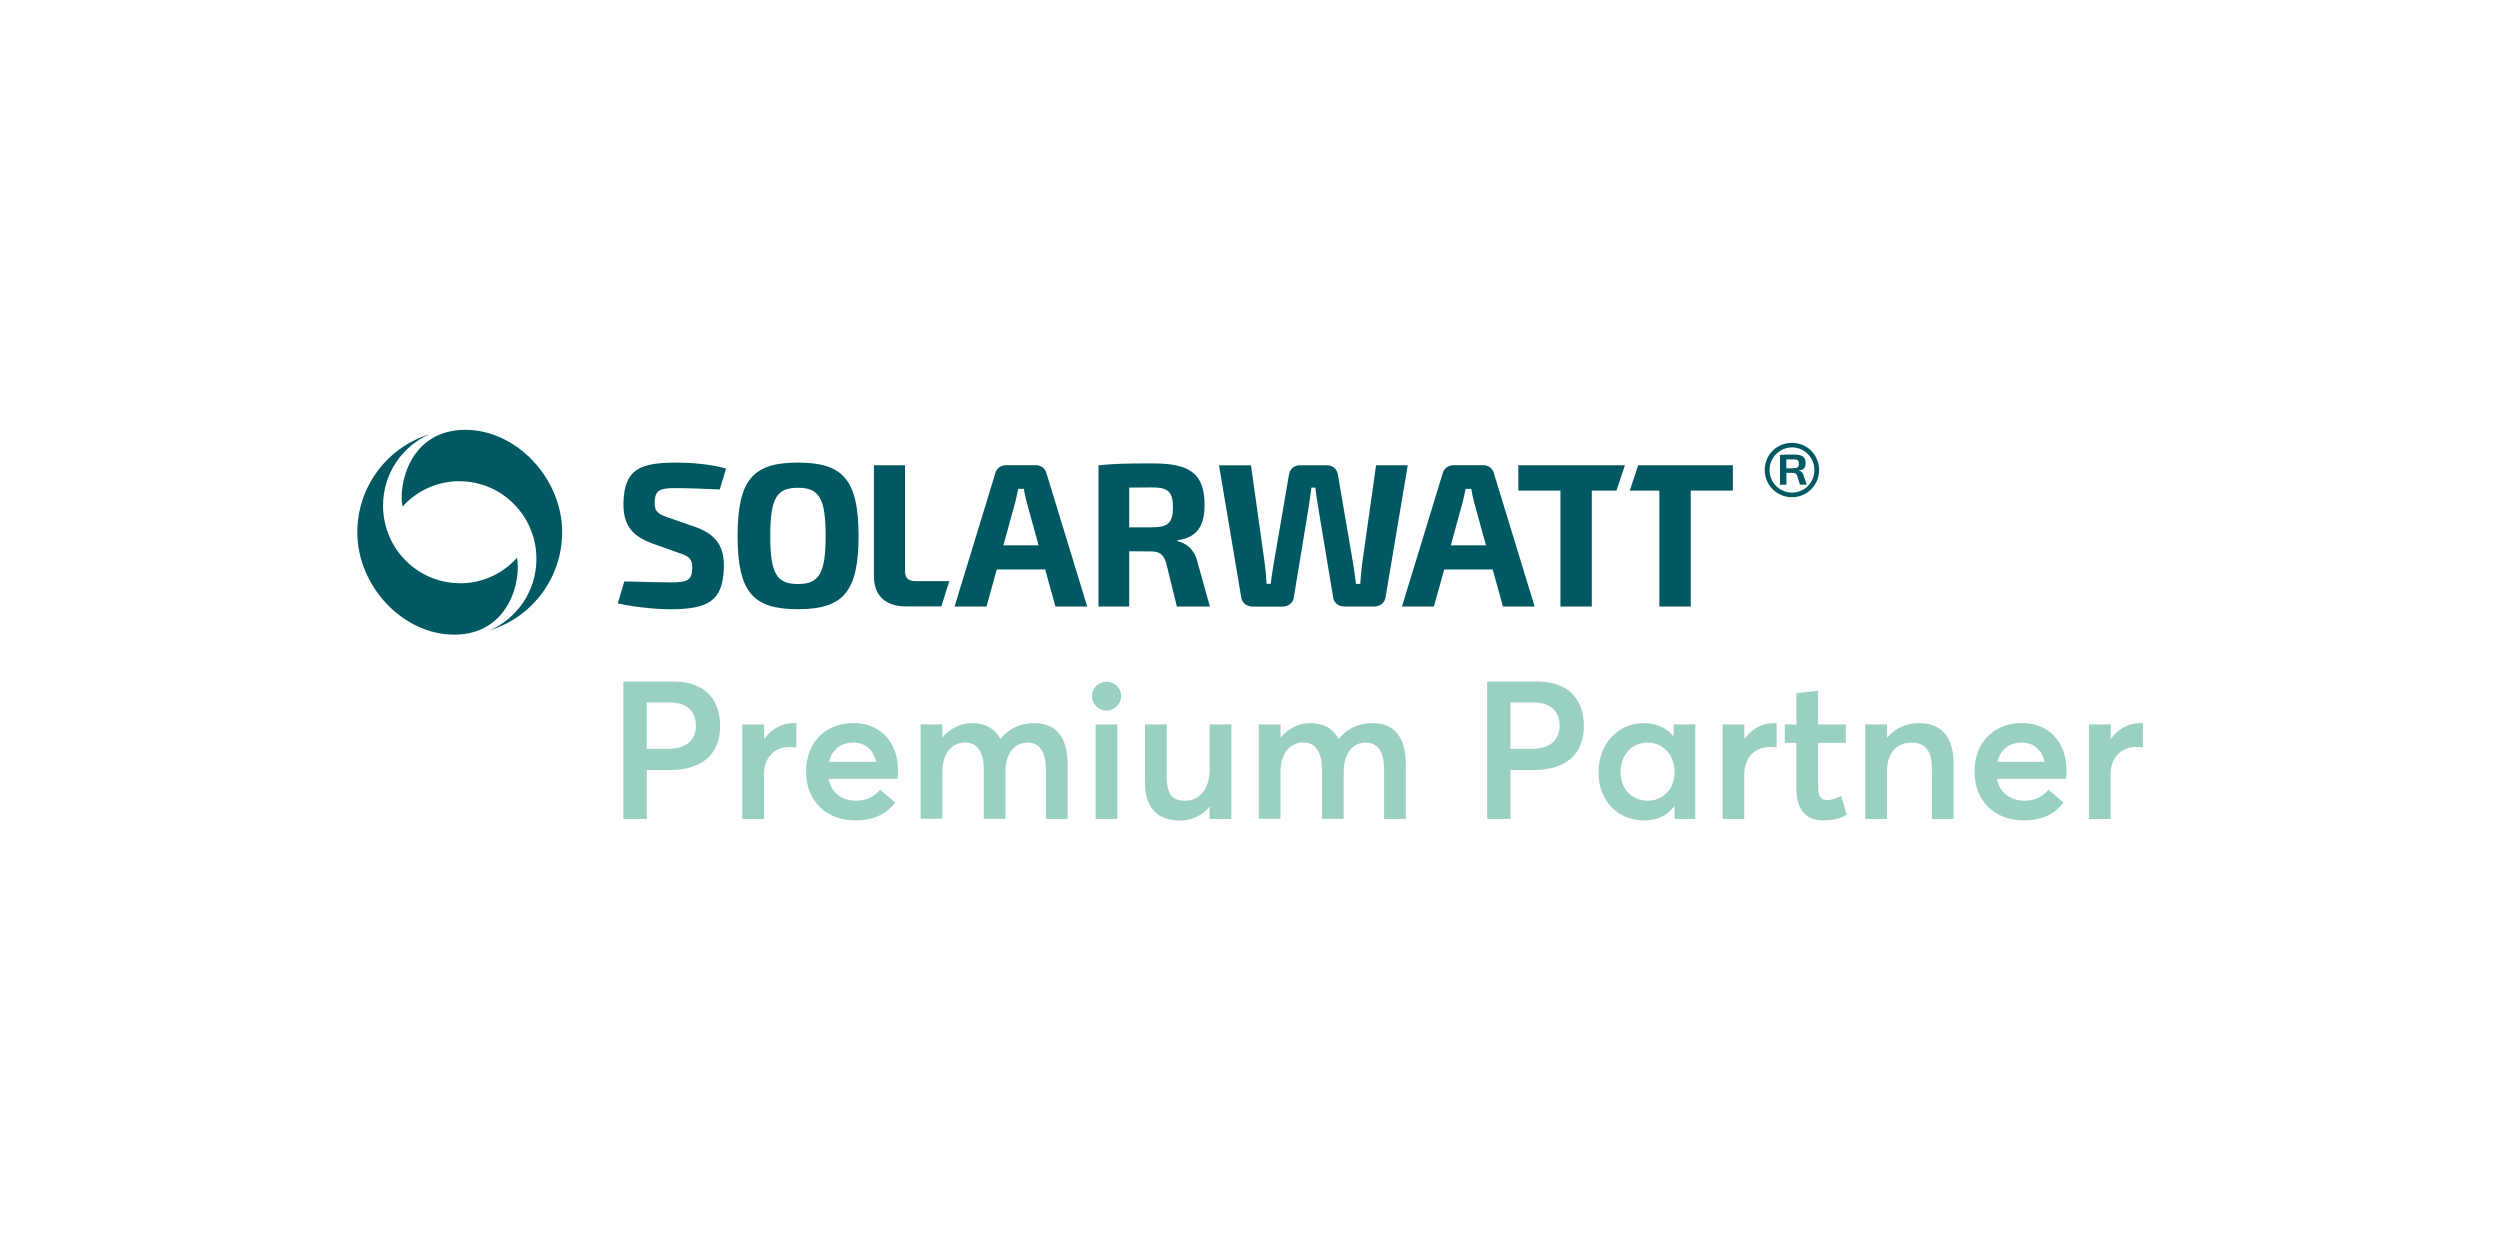
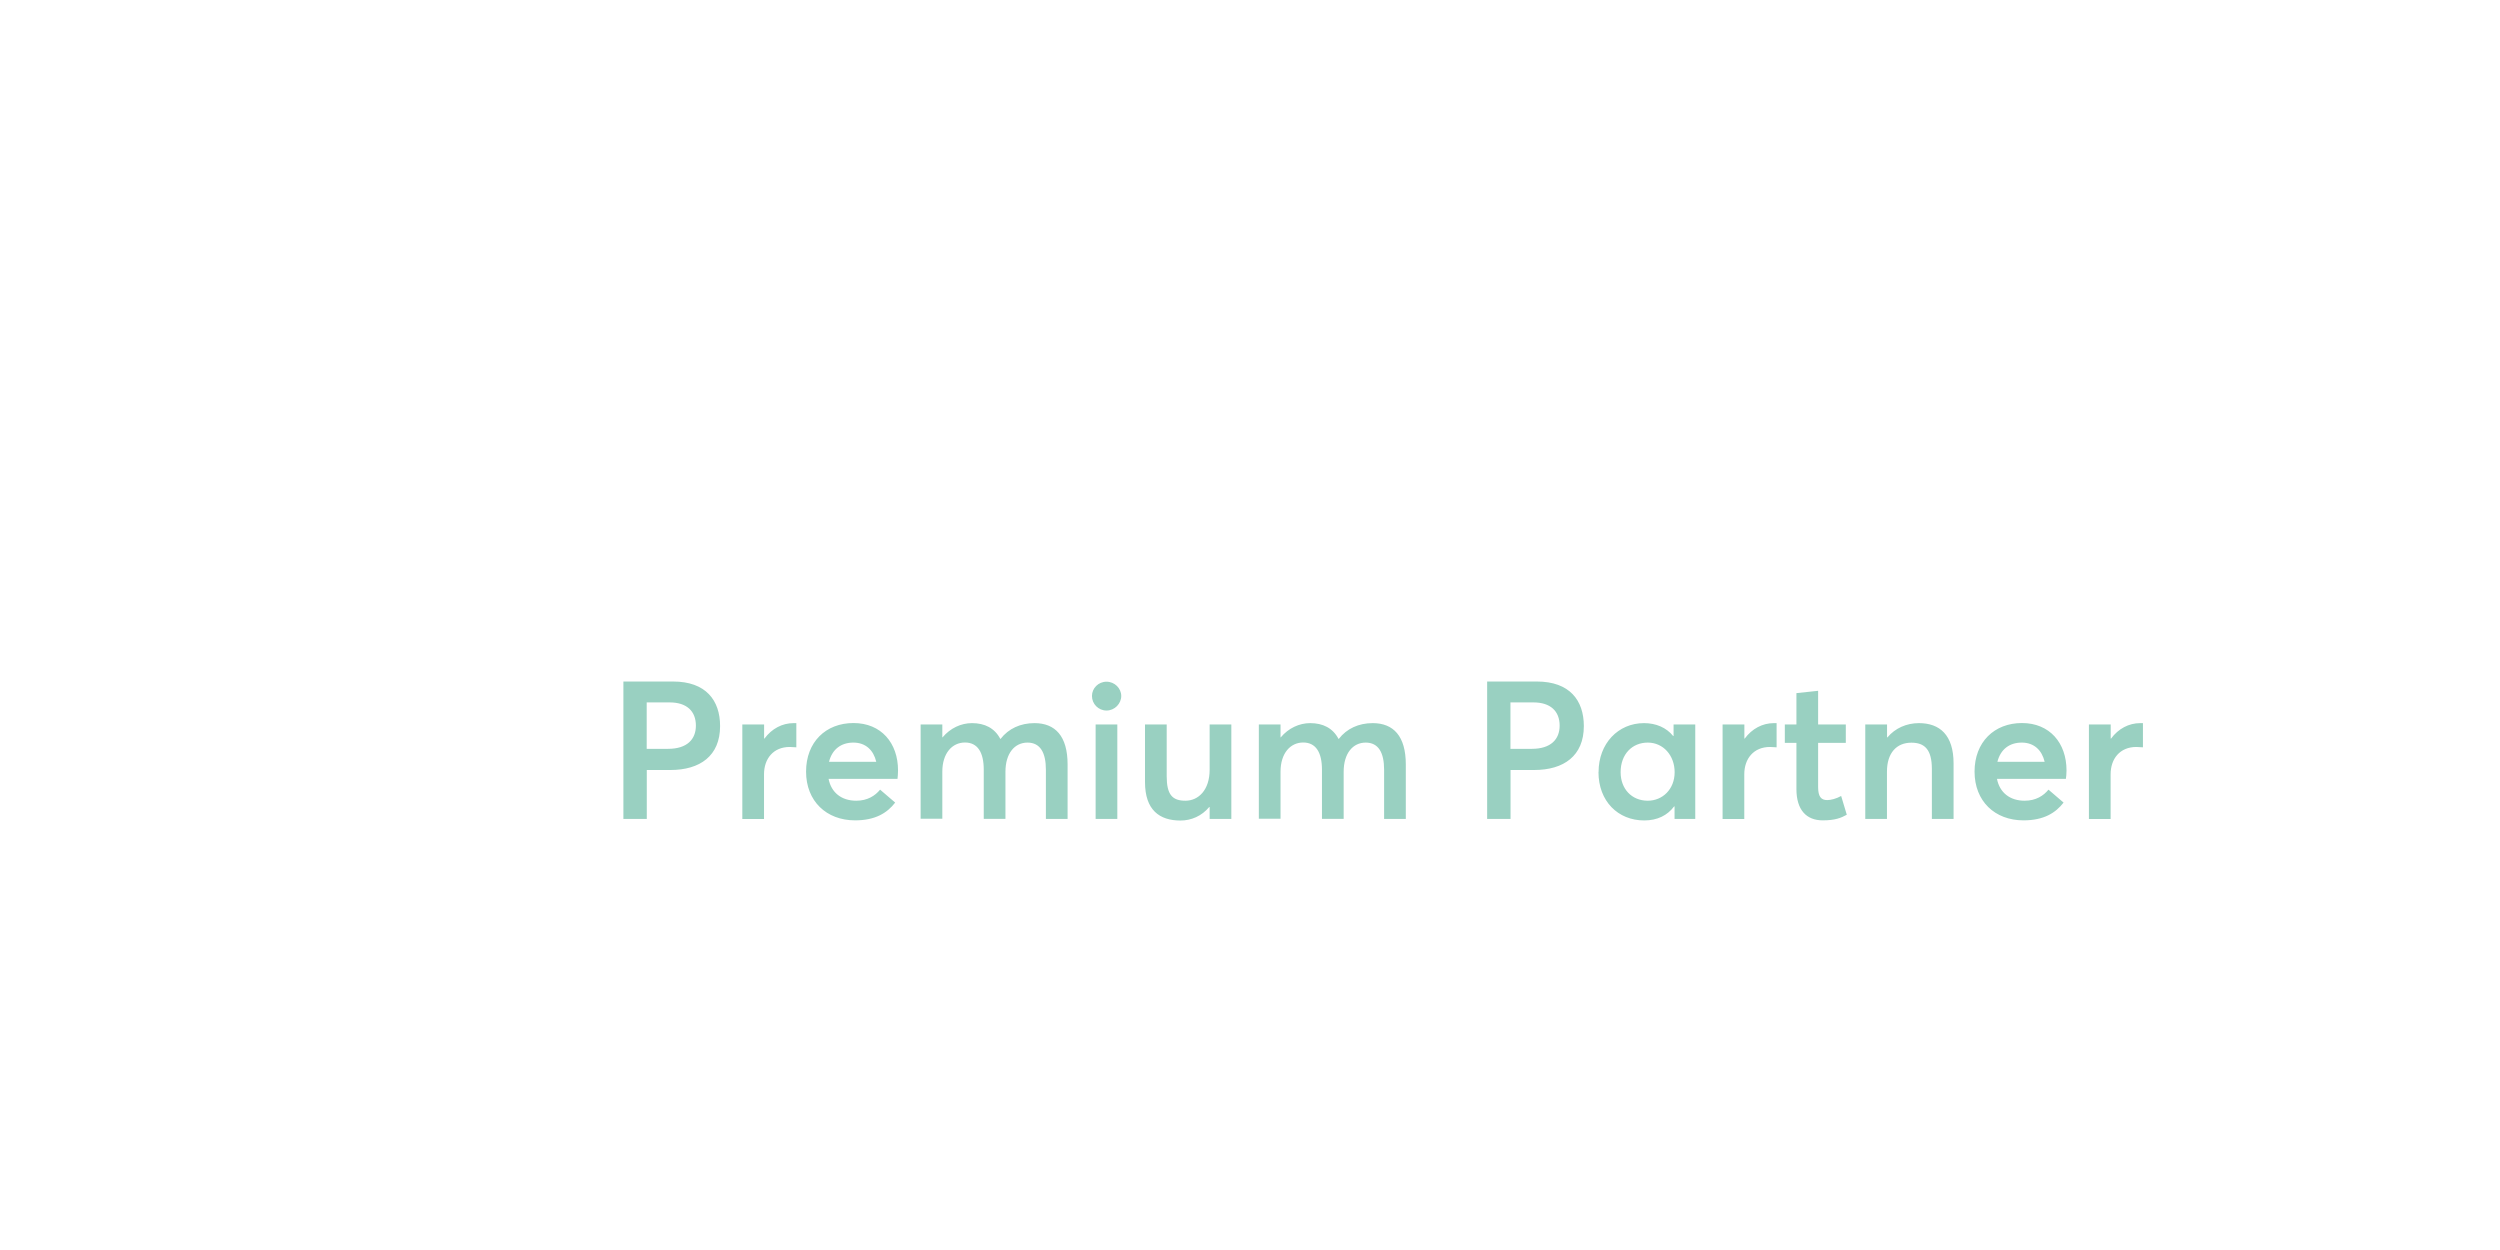
<svg xmlns="http://www.w3.org/2000/svg" id="a" viewBox="0 0 280 140">
  <defs>
    <style>.b{fill:#005863;}.c{fill:#99d0c1;}</style>
  </defs>
-   <path class="b" d="M72.95,60.82c-2.38-.87-3.2-2.29-3.12-4.63,.13-3.62,1.83-4.38,5.91-4.38,1.56,0,3.83,.16,5.58,.67l-.71,2.34c-1.33-.05-3.28-.15-4.95-.15s-2.29,.18-2.34,1.53c-.04,1.1,.41,1.4,1.59,1.79l2.97,1.03c2.49,.89,3.27,2.34,3.19,4.66-.13,3.6-1.72,4.56-6.03,4.56-1.01,0-3.44-.13-5.85-.66l.73-2.46c2.93,.07,4.21,.11,5.22,.11,1.83,0,2.35-.25,2.39-1.54,.04-1.12-.39-1.4-1.43-1.74l-3.15-1.12Zm16.42,7.41c-5,0-6.76-1.86-6.76-8.21s1.77-8.21,6.76-8.21,6.79,1.86,6.79,8.21-1.79,8.21-6.79,8.21Zm0-2.82c2.38,0,3.1-1.19,3.1-5.39s-.71-5.39-3.1-5.39-3.1,1.19-3.1,5.39,.71,5.39,3.1,5.39Zm22.27-1.63l-1.15,4.15h-3.58l4.56-14.91c.14-.57,.64-.92,1.22-.92h3.3c.6,0,1.08,.34,1.22,.92l4.56,14.91h-3.56l-1.15-4.15h-5.43Zm3.35-7.54c-.11-.48-.25-1.01-.32-1.49h-.62c-.12,.48-.23,1.01-.34,1.49l-1.33,4.84h3.94l-1.33-4.84Zm16.82,11.69l-1.19-4.84c-.3-1.01-.76-1.33-1.7-1.33l-2.45-.02v6.19h-3.44v-15.82c1.9-.18,3.19-.21,6.03-.21,4.13,0,5.85,1.05,5.85,4.68,0,2.22-.78,3.65-3.03,3.92v.11c.8,.18,1.88,.76,2.25,2.39l1.38,4.93h-3.69Zm-2.82-8.87c1.83,0,2.38-.5,2.38-2.25s-.55-2.22-2.38-2.22l-2.52,.02v4.45h2.52Zm28.68-6.95h-3.55l-1.56,11.03c-.09,.69-.16,1.51-.21,2.25h-.48c-.07-.71-.21-1.54-.32-2.27l-1.7-9.93c-.09-.64-.57-1.08-1.22-1.08h-3.03c-.67,0-1.15,.44-1.24,1.08l-1.7,9.91c-.12,.71-.25,1.54-.34,2.29h-.46c-.05-.85-.12-1.61-.21-2.29l-1.54-10.98h-3.58l2.5,14.86c.11,.57,.64,.96,1.26,.96h3.35c.64,0,1.17-.39,1.26-.99l1.7-10.32c.11-.67,.18-1.35,.28-2.02h.44c.07,.66,.16,1.33,.28,1.99l1.72,10.34c.09,.6,.62,.99,1.24,.99h3.35c.64,0,1.15-.39,1.26-.96l2.5-14.86Zm4.08,11.67l-1.15,4.15h-3.58l4.56-14.91c.14-.57,.64-.92,1.22-.92h3.3c.6,0,1.08,.34,1.22,.92l4.56,14.91h-3.55l-1.15-4.15h-5.43Zm3.35-7.54c-.12-.48-.25-1.01-.32-1.49h-.62c-.11,.48-.23,1.01-.34,1.49l-1.33,4.84h3.94l-1.33-4.84Zm-58.78,8.85h-3.72c-.89,0-1.24-.34-1.24-1.17v-11.81h-3.48v12.44c0,1.95,1.08,3.37,3.62,3.37h3.93l.89-2.83Zm97.42-12.45c0,1.69-1.35,3.05-3.04,3.05s-3.05-1.35-3.05-3.05,1.35-3.04,3.05-3.04,3.04,1.35,3.04,3.04m-.53,0c0-1.41-1.13-2.53-2.5-2.53s-2.52,1.12-2.52,2.53,1.12,2.53,2.52,2.53,2.5-1.13,2.5-2.53m-1.76,.08c.22,.03,.45,.15,.55,.52l.36,1.04h-.77l-.31-1.01c-.1-.23-.23-.31-.48-.31h-.72v1.33h-.72v-3.34c.46-.04,.77-.04,1.46-.04,1,0,1.41,.22,1.41,.97,0,.47-.19,.75-.77,.82v.03Zm-.66-.27c.53-.01,.7-.12,.68-.51,.01-.41-.15-.49-.68-.49h-.72v1h.72Zm-18.8-.34h-11.94v2.84h4.72v12.98h3.51v-12.98h2.76l.95-2.84Zm1.49,0l-.95,2.84h3.32v12.98h3.51v-12.98h4.72v-2.84h-10.6Zm-132.02,1.79c4.76,0,8.62,3.89,8.62,8.7,0,3.57-2.14,6.64-5.19,7.98,4.67-1.45,8.07-5.81,8.07-10.98,0-6.05-5.14-11.49-10.9-11.46-6.23,.04-7.47,6.28-6.98,8.6,1.58-1.75,3.85-2.85,6.38-2.85m.06,11.43c-4.76,0-8.62-3.89-8.62-8.7,0-3.57,2.14-6.64,5.19-7.98-4.67,1.45-8.07,5.81-8.07,10.98,0,6.05,5.14,11.49,10.9,11.46,6.23-.04,7.47-6.28,6.98-8.6-1.58,1.75-3.85,2.85-6.38,2.85" />
  <path class="c" d="M69.81,76.33h5.57c3.69,0,5.27,2.12,5.27,4.99,0,3.34-2.25,4.92-5.57,4.92h-2.64v5.48h-2.62v-15.39Zm5.01,7.54c2.15,0,3.12-1.08,3.12-2.6,0-1.63-1.04-2.6-2.93-2.6h-2.58v5.2h2.38Zm8.33-2.73h2.43v1.58h.04c.82-1.11,1.99-1.73,3.27-1.73h.3v2.71c-.28-.02-.56-.04-.74-.04-1.84,0-2.88,1.32-2.88,3.06v5.01h-2.43v-10.58Zm17.37,6.09h-7.72c.3,1.54,1.45,2.45,3.1,2.45,1.26,0,2.12-.56,2.67-1.24l1.69,1.45c-.89,1.15-2.21,1.99-4.49,1.99-3.21,0-5.49-2.15-5.49-5.46s2.21-5.44,5.31-5.44,4.99,2.23,4.99,5.31c0,.39-.04,.76-.06,.93Zm-7.67-1.91h5.29c-.3-1.28-1.17-2.15-2.56-2.15s-2.38,.76-2.73,2.15Zm10.26-4.18h2.43v1.45h.02c.87-1.04,2.08-1.6,3.3-1.6,1.43,0,2.54,.56,3.17,1.76h.04c.89-1.15,2.23-1.76,3.79-1.76,2.32,0,3.71,1.45,3.71,4.62v6.11h-2.43v-5.51c0-1.91-.63-3.04-2.06-3.04s-2.47,1.19-2.47,3.27v5.27h-2.43v-5.51c0-1.91-.67-3.04-2.1-3.04s-2.54,1.19-2.54,3.27v5.27h-2.43v-10.58Zm19.19-3.19c0-.87,.72-1.6,1.63-1.6s1.65,.74,1.65,1.6-.74,1.63-1.65,1.63-1.63-.74-1.63-1.63Zm.41,3.19h2.43v10.58h-2.43v-10.58Zm5.53,6.44v-6.44h2.43v5.79c0,2.1,.65,2.75,2.1,2.75s2.71-1.19,2.71-3.47v-5.07h2.43v10.58h-2.43v-1.32l-.04-.02c-.85,1.02-2.02,1.52-3.23,1.52-2.34,0-3.97-1.17-3.97-4.31Zm12.75-6.44h2.43v1.45h.02c.87-1.04,2.08-1.6,3.3-1.6,1.43,0,2.54,.56,3.17,1.76h.04c.89-1.15,2.23-1.76,3.79-1.76,2.32,0,3.71,1.45,3.71,4.62v6.11h-2.43v-5.51c0-1.91-.63-3.04-2.06-3.04s-2.47,1.19-2.47,3.27v5.27h-2.43v-5.51c0-1.91-.67-3.04-2.1-3.04s-2.54,1.19-2.54,3.27v5.27h-2.43v-10.58Zm25.56-4.81h5.57c3.69,0,5.27,2.12,5.27,4.99,0,3.34-2.25,4.92-5.57,4.92h-2.64v5.48h-2.62v-15.39Zm5.01,7.54c2.15,0,3.12-1.08,3.12-2.6,0-1.63-1.04-2.6-2.93-2.6h-2.58v5.2h2.38Zm7.48,2.6c0-3.19,2.19-5.48,5.09-5.48,1.34,0,2.51,.5,3.27,1.45l.04-.02v-1.28h2.43v10.58h-2.32v-1.39l-.04-.02c-.76,1.02-1.89,1.58-3.36,1.58-2.93,0-5.12-2.15-5.12-5.42Zm8.52,.02c0-1.89-1.28-3.32-3.01-3.32s-3.04,1.28-3.04,3.32c0,1.86,1.24,3.19,3.04,3.19,1.65,0,3.01-1.28,3.01-3.19Zm5.38-5.35h2.43v1.58h.04c.82-1.11,1.99-1.73,3.27-1.73h.3v2.71c-.28-.02-.56-.04-.74-.04-1.84,0-2.88,1.32-2.88,3.06v5.01h-2.43v-10.58Zm8.26,7.24v-5.18h-1.3v-2.06h1.3v-3.51l2.43-.26v3.77h3.1v2.06h-3.1v4.94c0,1.08,.33,1.47,1.02,1.47,.41,0,1-.15,1.56-.46l.63,2.1c-.63,.35-1.3,.63-2.69,.63-1.82,0-2.95-1.15-2.95-3.51Zm7.72-7.24h2.43v1.45h.04c.87-1.04,2.15-1.6,3.53-1.6,2.32,0,3.88,1.32,3.88,4.51v6.22h-2.43v-5.59c0-2.23-.85-2.95-2.3-2.95-1.65,0-2.73,1.15-2.73,3.23v5.31h-2.43v-10.58Zm22.46,6.09h-7.72c.3,1.54,1.45,2.45,3.1,2.45,1.26,0,2.12-.56,2.67-1.24l1.69,1.45c-.89,1.15-2.21,1.99-4.49,1.99-3.21,0-5.48-2.15-5.48-5.46s2.21-5.44,5.31-5.44,4.99,2.23,4.99,5.31c0,.39-.04,.76-.07,.93Zm-7.67-1.91h5.29c-.3-1.28-1.17-2.15-2.56-2.15s-2.38,.76-2.73,2.15Zm10.26-4.18h2.43v1.58h.04c.82-1.11,1.99-1.73,3.27-1.73h.3v2.71c-.28-.02-.56-.04-.74-.04-1.84,0-2.88,1.32-2.88,3.06v5.01h-2.43v-10.58Z" />
</svg>